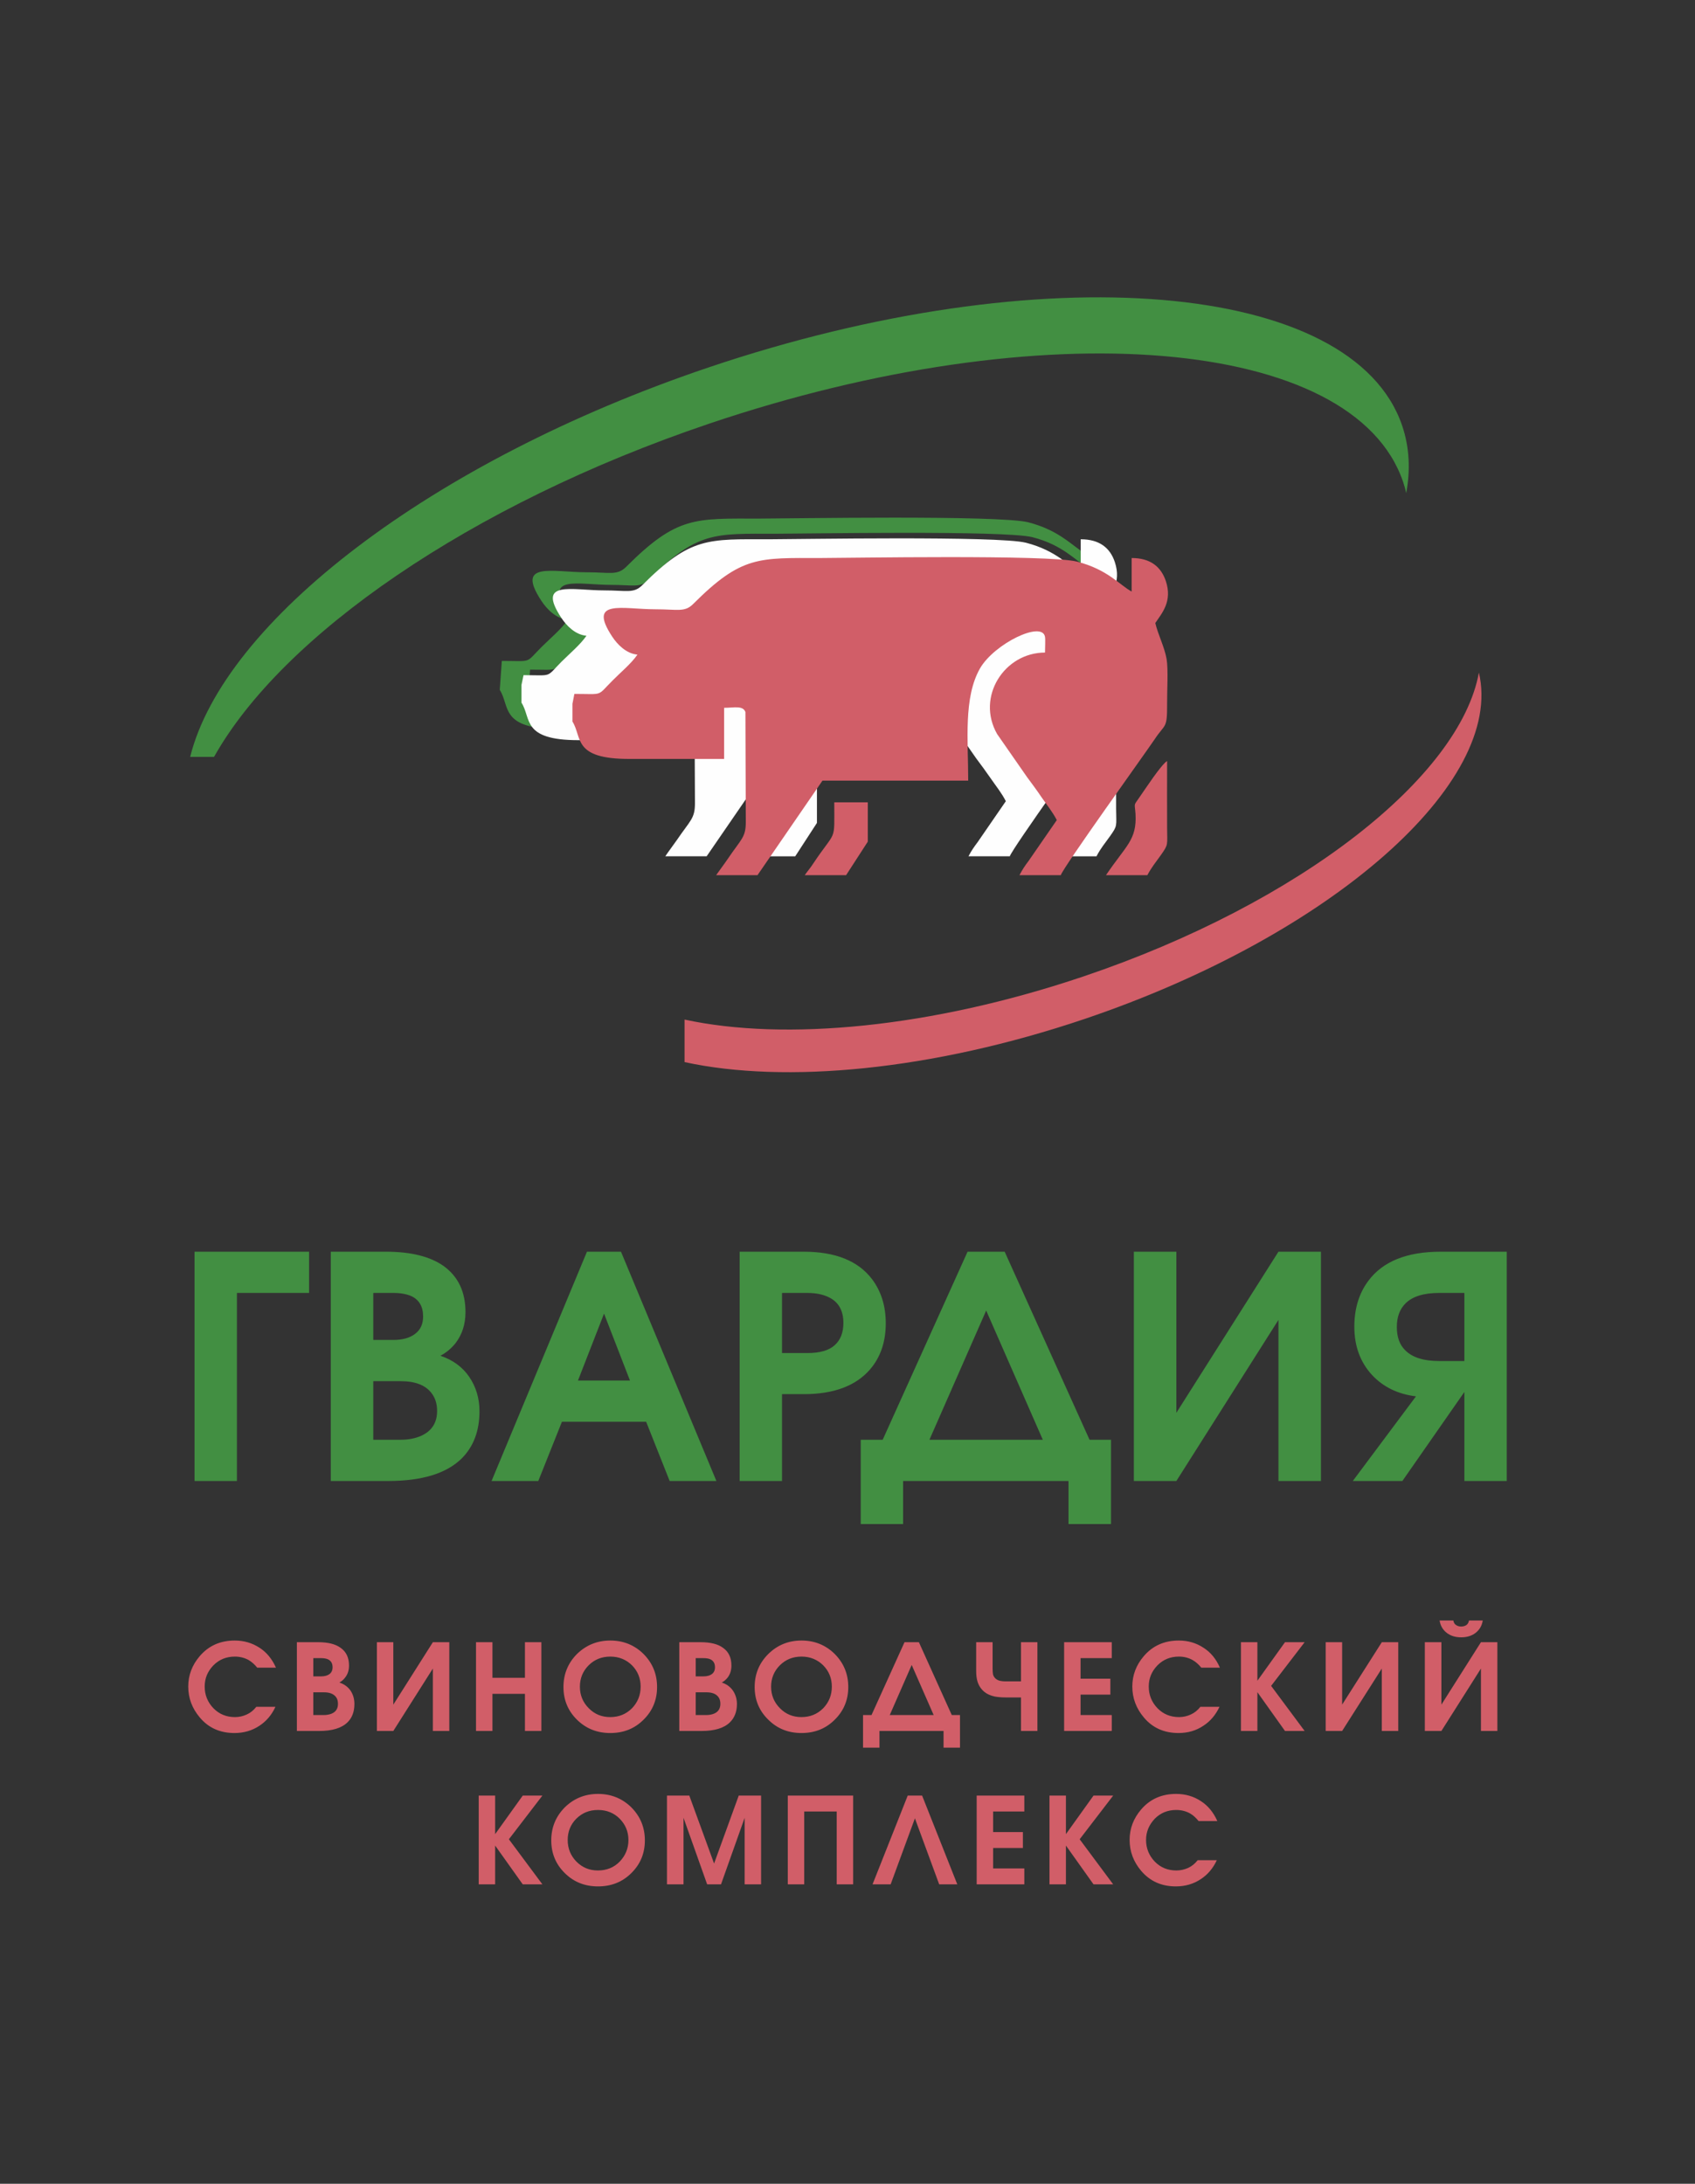
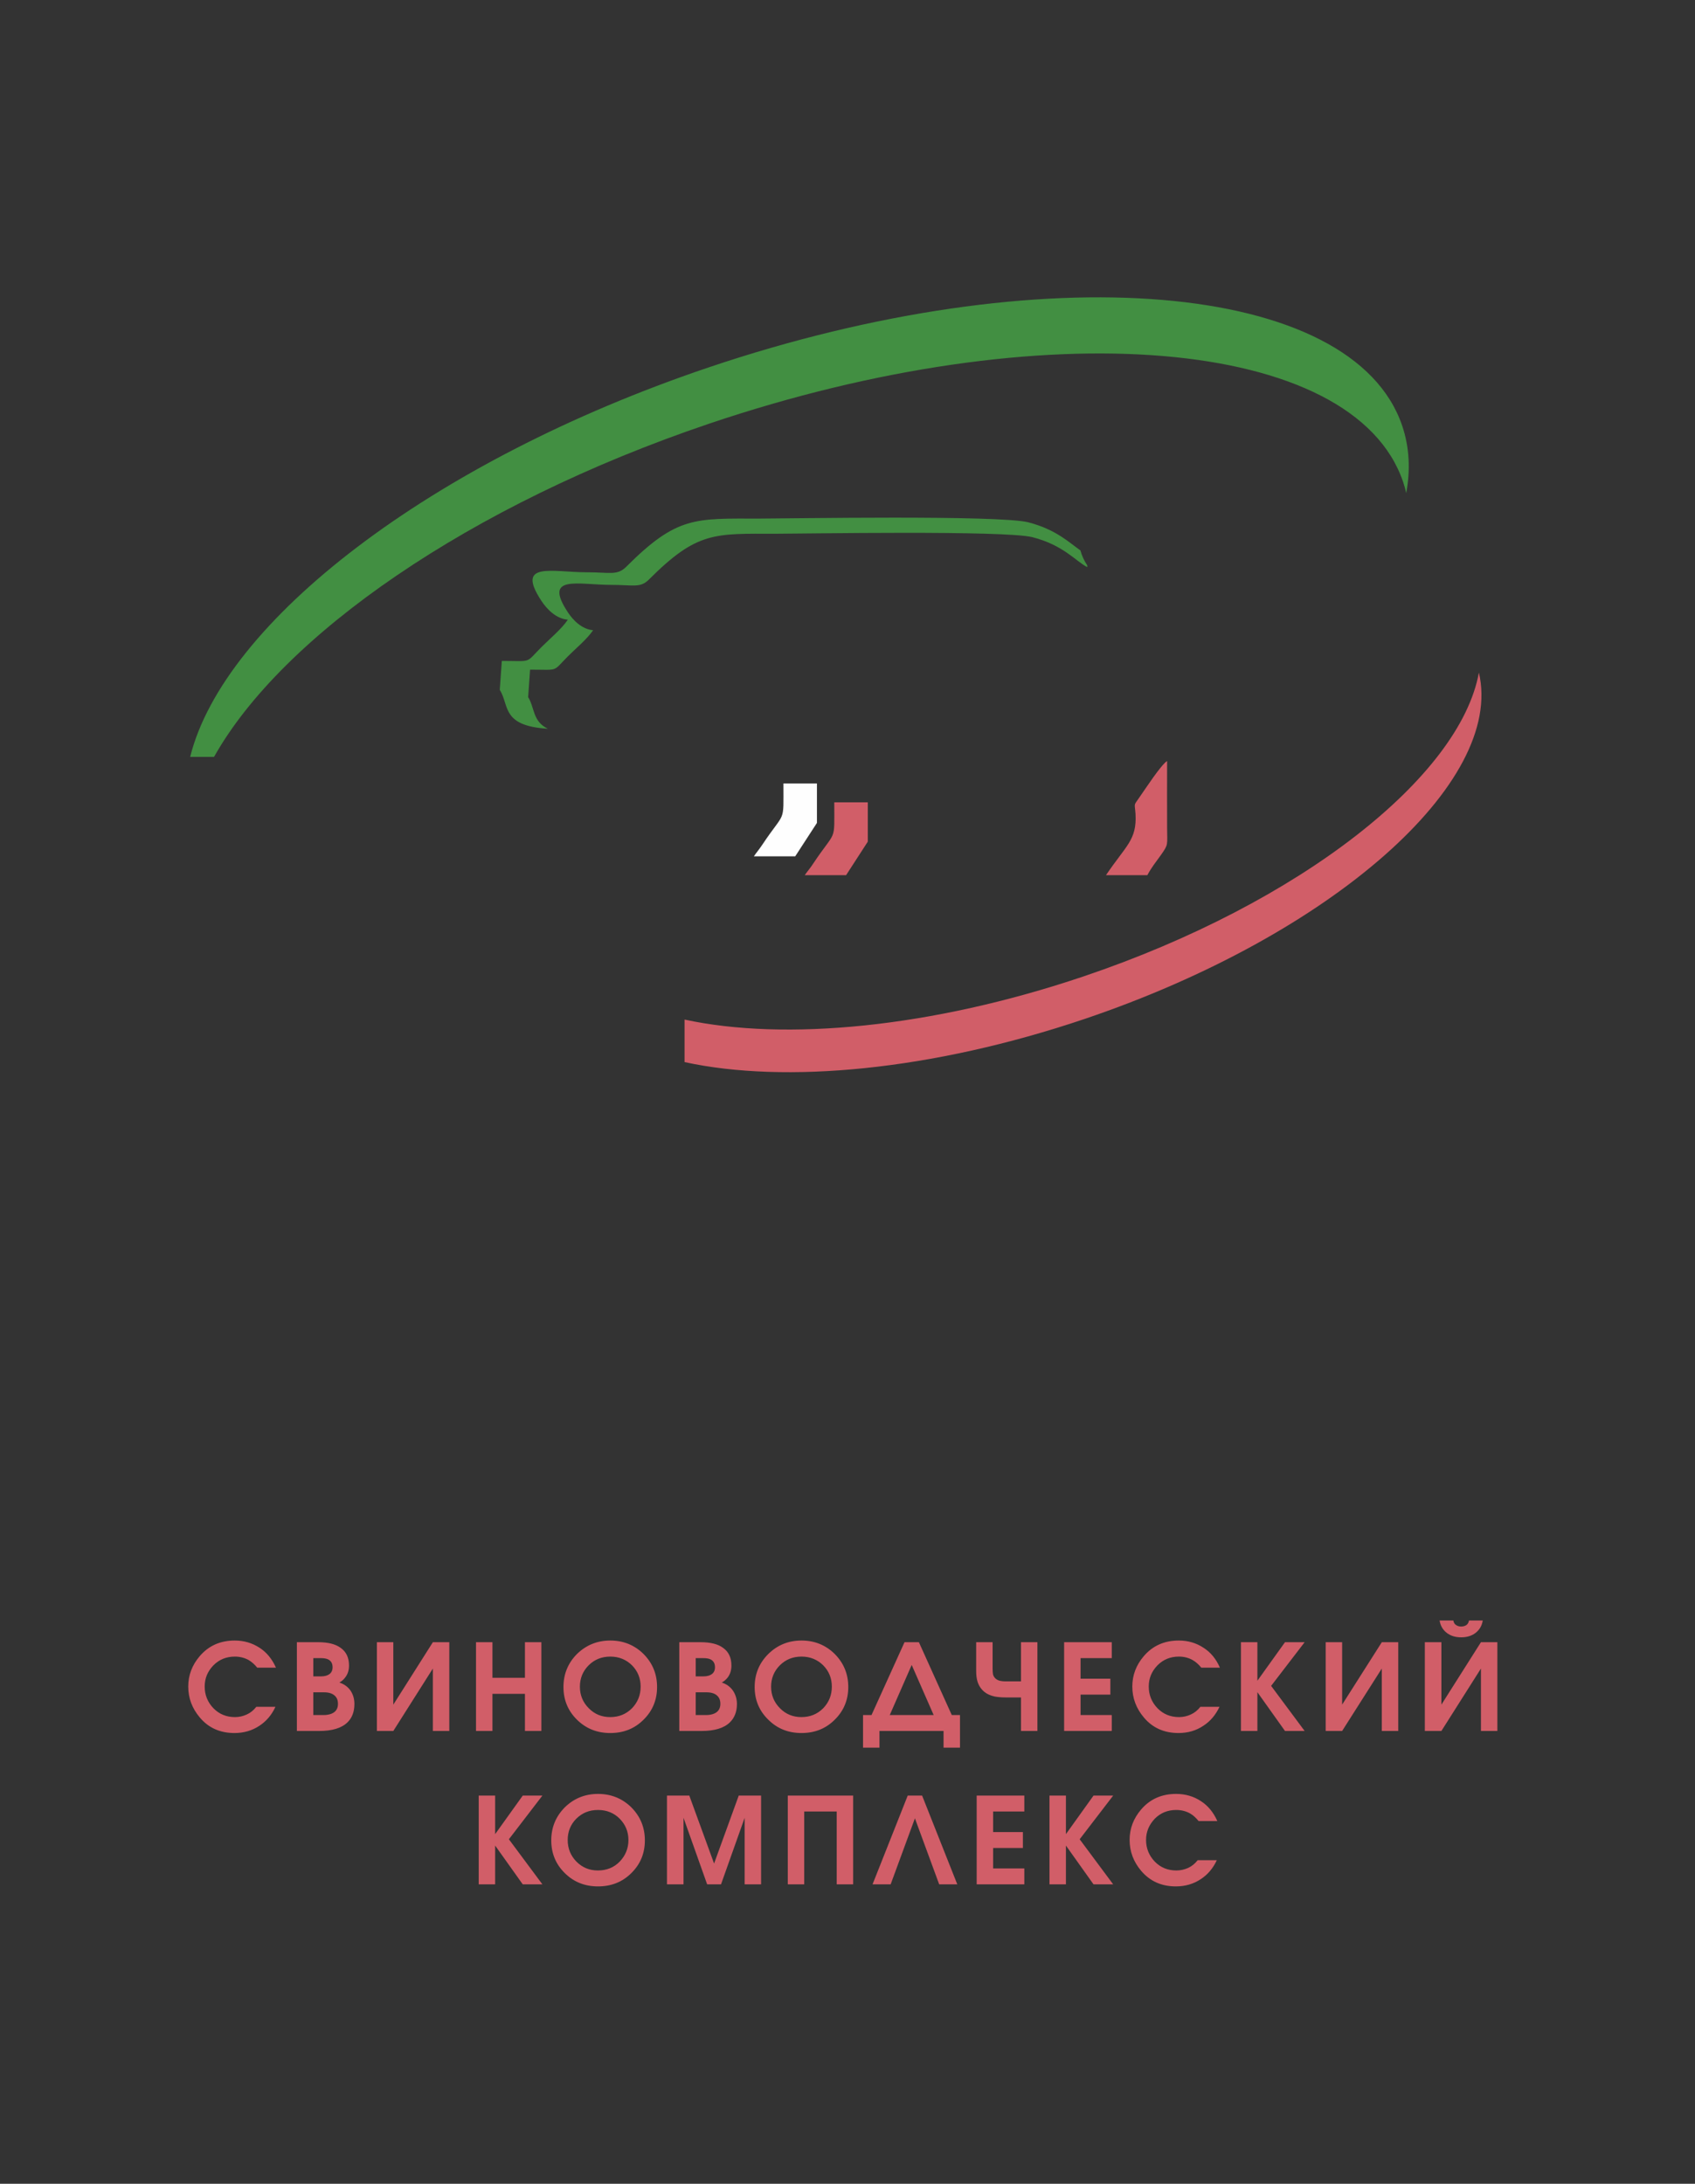
<svg xmlns="http://www.w3.org/2000/svg" xml:space="preserve" width="132px" height="170px" version="1.1" style="shape-rendering:geometricPrecision; text-rendering:geometricPrecision; image-rendering:optimizeQuality; fill-rule:evenodd; clip-rule:evenodd" viewBox="0 0 13200 17000">
  <rect x="0" y="0" width="13200" height="17000" fill="#333333" stroke="none" />
  <defs>
    <style type="text/css">
   
    .fil4 {fill:#FEFEFE}
    .fil2 {fill:#428F42}
    .fil3 {fill:#D15E68}
    .fil0 {fill:#428F42;fill-rule:nonzero}
    .fil1 {fill:#D15E68;fill-rule:nonzero}
   
  </style>
  </defs>
  <g id="Слой_x0020_1">
-     <path class="fil0" d="M2407 10065l-562 0 0 1464 -330 0 0 -1785 892 0 0 321zm1327 921c0,154 -47,277 -140,369 -119,116 -309,174 -572,174l-446 0 0 -1785 430 0c196,0 346,38 451,113 112,82 168,201 168,357 0,95 -26,176 -79,244 -31,38 -69,71 -116,96 97,33 171,87 224,164 53,78 80,167 80,268zm-439 -738c0,-76 -30,-128 -89,-157 -37,-17 -85,-26 -145,-26l-154 0 0 366 154 0c72,0 130,-15 171,-47 42,-31 63,-76 63,-136zm109 736c0,-57 -15,-103 -44,-140 -47,-61 -126,-92 -239,-92l-214 0 0 456 214 0c58,0 110,-10 155,-29 85,-37 128,-102 128,-195zm2175 545l-364 0 -183 -461 -656 0 -184 461 -364 0 743 -1785 265 0 743 1785zm-673 -782l-202 -521 -203 521 405 0zm1992 -446c0,145 -41,265 -123,360 -111,128 -283,192 -516,192l-169 0 0 676 -330 0 0 -1785 499 0c248,0 425,72 533,215 71,95 106,209 106,342zm-330 -2c0,-95 -36,-161 -109,-198 -46,-24 -104,-36 -173,-36l-196 0 0 468 196 0c98,0 169,-20 214,-61 45,-40 68,-98 68,-173zm2084 1565l-331 0 0 -335 -1288 0 0 335 -330 0 0 -656 171 0 661 -1464 289 0 661 1464 167 0 0 656zm-531 -656l-441 -1006 -442 1006 883 0zm2166 321l-331 0 0 -1254 -795 1254 -331 0 0 -1785 331 0 0 1254 795 -1254 331 0 0 1785zm1447 0l-330 0 0 -693 -483 693 -386 0 492 -659c-141,-17 -255,-73 -342,-166 -92,-100 -138,-225 -138,-376 0,-142 37,-261 109,-357 112,-151 300,-227 562,-227l516 0 0 1785zm-330 -934l0 -530 -196 0c-120,0 -208,27 -263,82 -45,45 -67,106 -67,183 0,77 21,138 65,181 55,56 143,84 265,84l196 0z" />
    <path class="fil1" d="M2149 12982l-146 0c-21,-26 -44,-46 -68,-60 -32,-17 -67,-26 -106,-26 -67,0 -123,23 -168,69 -45,47 -67,101 -67,164 0,66 23,122 68,169 45,46 101,69 168,69 32,0 63,-7 91,-20 29,-13 54,-33 75,-60l149 0c-29,63 -71,112 -124,147 -57,38 -122,57 -195,57 -112,0 -202,-40 -270,-121 -60,-71 -90,-151 -90,-241 0,-88 30,-167 89,-236 69,-81 160,-122 273,-122 72,0 136,19 193,56 56,36 98,88 128,155zm611 283c0,60 -18,108 -54,143 -46,45 -120,67 -221,67l-173 0 0 -691 166 0c76,0 134,14 175,44 44,31 65,77 65,138 0,37 -10,68 -31,94 -11,15 -26,28 -44,38 37,12 66,33 87,63 20,30 30,65 30,104zm-170 -286c0,-29 -11,-49 -34,-61 -15,-7 -33,-10 -56,-10l-60 0 0 142 60 0c28,0 50,-6 66,-18 16,-12 24,-30 24,-53zm42 285c0,-22 -5,-40 -16,-54 -19,-24 -49,-36 -93,-36l-83 0 0 177 83 0c22,0 42,-4 60,-11 33,-14 49,-40 49,-76zm867 211l-128 0 0 -486 -308 486 -128 0 0 -691 128 0 0 486 308 -486 128 0 0 691zm717 0l-128 0 0 -289 -253 0 0 289 -128 0 0 -691 128 0 0 277 253 0 0 -277 128 0 0 691zm901 -342c0,100 -35,185 -105,254 -70,70 -156,104 -259,104 -103,0 -189,-34 -260,-104 -70,-69 -105,-154 -105,-254 0,-101 35,-186 105,-257 71,-69 157,-105 260,-105 103,0 189,36 259,105 70,71 105,156 105,257zm-128 -3c0,-65 -22,-120 -67,-166 -46,-45 -102,-68 -169,-68 -68,0 -124,23 -169,68 -45,45 -68,101 -68,166 0,66 23,122 69,168 45,46 101,69 167,69 68,0 124,-23 170,-69 45,-47 67,-103 67,-168zm750 135c0,60 -19,108 -55,143 -46,45 -120,67 -221,67l-173 0 0 -691 166 0c76,0 135,14 175,44 44,31 65,77 65,138 0,37 -10,68 -30,94 -12,15 -27,28 -45,38 37,12 66,33 87,63 20,30 31,65 31,104zm-171 -286c0,-29 -11,-49 -34,-61 -14,-7 -33,-10 -56,-10l-60 0 0 142 60 0c28,0 50,-6 66,-18 16,-12 24,-30 24,-53zm42 285c0,-22 -5,-40 -16,-54 -18,-24 -49,-36 -93,-36l-83 0 0 177 83 0c23,0 43,-4 60,-11 33,-14 49,-40 49,-76zm996 -131c0,100 -35,185 -105,254 -70,70 -156,104 -259,104 -103,0 -189,-34 -259,-104 -71,-69 -106,-154 -106,-254 0,-101 35,-186 106,-257 70,-69 156,-105 259,-105 103,0 189,36 259,105 70,71 105,156 105,257zm-128 -3c0,-65 -22,-120 -67,-166 -46,-45 -102,-68 -169,-68 -68,0 -124,23 -169,68 -45,45 -68,101 -68,166 0,66 23,122 69,168 45,46 101,69 167,69 68,0 124,-23 170,-69 45,-47 67,-103 67,-168zm998 475l-128 0 0 -130 -499 0 0 130 -128 0 0 -254 66 0 257 -567 112 0 256 567 64 0 0 254zm-205 -254l-171 -390 -171 390 342 0zm808 124l-128 0 0 -261 -118 0c-36,0 -64,-3 -86,-7 -33,-7 -60,-19 -82,-37 -25,-21 -43,-48 -53,-81 -7,-23 -10,-51 -10,-84l0 -221 128 0 0 204c0,19 1,34 3,46 3,12 9,23 21,34 10,8 21,14 35,17 14,3 29,4 43,4l119 0 0 -305 128 0 0 691zm579 0l-371 0 0 -691 371 0 0 124 -243 0 0 160 232 0 0 124 -232 0 0 159 243 0 0 124zm842 -493l-145 0c-21,-26 -44,-46 -69,-60 -31,-17 -66,-26 -105,-26 -67,0 -123,23 -168,69 -45,47 -67,101 -67,164 0,66 23,122 68,169 45,46 101,69 168,69 32,0 63,-7 91,-20 29,-13 54,-33 75,-60l149 0c-30,63 -71,112 -125,147 -56,38 -121,57 -194,57 -112,0 -202,-40 -270,-121 -60,-71 -90,-151 -90,-241 0,-88 30,-167 89,-236 69,-81 160,-122 273,-122 72,0 136,19 192,56 57,36 99,88 128,155zm660 493l-153 0 -215 -302 0 302 -128 0 0 -691 128 0 0 300 215 -300 153 0 -261 340 261 351zm729 0l-128 0 0 -486 -309 486 -128 0 0 -691 128 0 0 486 309 -486 128 0 0 691zm658 -860c-6,39 -24,71 -54,95 -30,24 -68,36 -114,36 -46,0 -84,-12 -114,-36 -30,-24 -48,-56 -54,-95l107 0c3,16 9,28 21,35 11,8 24,12 40,12 15,0 29,-4 40,-11 11,-8 18,-19 21,-36l107 0zm114 860l-128 0 0 -486 -308 486 -129 0 0 -691 129 0 0 486 308 -486 128 0 0 691zm-7437 1194l-153 0 -215 -302 0 302 -128 0 0 -691 128 0 0 300 215 -300 153 0 -261 340 261 351zm798 -342c0,100 -35,185 -105,254 -70,70 -157,104 -260,104 -102,0 -189,-34 -259,-104 -70,-69 -105,-154 -105,-254 0,-101 35,-186 105,-257 70,-69 157,-105 259,-105 103,0 190,36 260,105 70,71 105,156 105,257zm-128 -3c0,-65 -23,-120 -68,-166 -45,-45 -101,-68 -169,-68 -68,0 -124,23 -169,68 -45,45 -67,101 -67,166 0,66 23,122 68,168 46,46 101,69 167,69 68,0 125,-23 170,-69 45,-47 68,-103 68,-168zm1033 345l-128 0 0 -518 -184 518 -108 0 -184 -518 0 518 -129 0 0 -691 174 0 193 529 192 -529 174 0 0 691zm717 0l-128 0 0 -567 -253 0 0 567 -128 0 0 -691 509 0 0 691zm811 0l-141 0 -189 -514 -189 514 -141 0 274 -691 112 0 274 691zm522 0l-371 0 0 -691 371 0 0 124 -243 0 0 160 232 0 0 124 -232 0 0 159 243 0 0 124zm692 0l-153 0 -215 -302 0 302 -128 0 0 -691 128 0 0 300 215 -300 153 0 -261 340 261 351zm811 -493l-146 0c-21,-26 -43,-46 -68,-60 -31,-17 -67,-26 -106,-26 -67,0 -123,23 -168,69 -44,47 -67,101 -67,164 0,66 23,122 68,169 45,46 101,69 168,69 32,0 63,-7 92,-20 28,-13 53,-33 74,-60l149 0c-29,63 -71,112 -124,147 -57,38 -122,57 -195,57 -111,0 -201,-40 -270,-121 -60,-71 -90,-151 -90,-241 0,-88 30,-167 89,-236 69,-81 160,-122 273,-122 72,0 137,19 193,56 56,36 98,88 128,155z" />
    <path class="fil2" d="M5516 2861c2603,-879 5022,-676 5404,454 56,166 65,342 31,524 -6,-29 -14,-58 -24,-87 -382,-1130 -2801,-1333 -5404,-454 -1871,632 -3327,1651 -3856,2594l-186 0c261,-1050 1870,-2300 4035,-3031z" />
    <path class="fil3" d="M8447 7932c-1193,403 -2335,506 -3116,336l0 -331c781,169 1920,65 3110,-337 1687,-570 2929,-1554 3076,-2364 202,855 -1145,2045 -3070,2696z" />
    <path class="fil2" d="M3892 5370l16 -225c242,0 179,22 309,-108 65,-65 158,-142 205,-213 -92,-7 -165,-84 -206,-147 -204,-310 85,-222 351,-222 184,0 240,27 310,-43 396,-396 535,-375 1039,-375 217,0 1865,-29 2092,29 217,56 320,159 406,219 11,41 29,80 53,116l0 14c-92,-48 -185,-171 -426,-233 -216,-55 -1789,-27 -1996,-27 -481,0 -614,-21 -992,357 -67,67 -121,41 -296,41 -254,0 -530,-83 -335,213 39,60 109,133 197,140 -46,68 -134,141 -196,203 -124,124 -64,104 -295,104l-15 214c52,83 33,187 153,246 -364,-22 -298,-183 -374,-303z" />
    <g id="_386633064">
-       <path class="fil4" d="M4061 5470l0 -138 16 -76c231,0 171,21 295,-104 62,-62 150,-136 195,-203 -87,-7 -157,-80 -196,-140 -195,-296 81,-213 335,-213 175,0 229,26 296,-41 378,-378 511,-357 992,-357 207,0 1780,-28 1996,27 241,62 334,185 426,233l0 -260c145,0 229,66 266,178 53,160 -31,251 -82,328 21,90 73,186 89,279 13,83 2,256 3,349 2,199 -15,153 -95,273 -74,110 -718,1005 -733,1061l-322 0c25,-47 40,-68 72,-111l219 -318c-34,-66 -72,-111 -116,-175 -40,-58 -75,-105 -116,-160l-233 -334c-165,-291 58,-634 373,-634 0,-28 4,-102 0,-124 -22,-126 -395,54 -505,247 -131,227 -93,559 -93,873l-1134 0 -506 736 -322 0c30,-45 57,-79 89,-125 106,-156 142,-168 142,-288l-4 -857c-19,-53 -89,-33 -166,-33l0 399c-245,0 -491,-1 -736,0 -446,0 -366,-169 -445,-292z" />
-       <path class="fil4" d="M8217 6666c155,-231 241,-273 229,-476 -5,-87 -17,-62 27,-125 54,-77 171,-256 219,-288 0,174 -1,348 0,521 1,137 12,127 -48,212 -42,59 -71,91 -105,156l-322 0z" />
      <path class="fil4" d="M6193 6666l-322 0c21,-31 40,-52 64,-88 183,-275 166,-157 166,-479l261 0 0 307 -169 260z" />
    </g>
    <g id="_386632416">
-       <path class="fil3" d="M4458 5617l0 -138 15 -77c231,0 172,21 296,-103 61,-62 150,-136 195,-203 -88,-8 -157,-80 -197,-141 -194,-295 81,-212 335,-212 176,0 230,25 296,-41 378,-378 511,-358 992,-358 208,0 1781,-28 1997,28 240,61 334,184 426,233l0 -261c145,0 228,67 266,179 53,159 -31,251 -82,327 21,90 72,187 88,280 14,82 3,256 4,349 1,199 -15,152 -95,273 -74,110 -718,1005 -733,1061l-322 0c25,-47 39,-68 72,-112l219 -317c-35,-66 -73,-112 -117,-175 -39,-58 -75,-106 -115,-160l-233 -335c-165,-290 57,-634 373,-634 0,-27 4,-101 0,-123 -23,-127 -395,54 -506,246 -130,228 -92,559 -92,874l-1135 0 -506 736 -322 0c31,-45 58,-79 90,-126 105,-156 141,-167 141,-287l-3 -857c-19,-53 -89,-33 -166,-33l0 398c-246,0 -491,0 -736,0 -446,1 -367,-168 -445,-291z" />
      <path class="fil3" d="M8613 6813c156,-232 241,-273 230,-476 -6,-87 -17,-62 27,-125 54,-77 170,-256 219,-288 0,173 -1,347 0,521 1,136 11,127 -49,212 -42,59 -70,91 -105,156l-322 0z" />
      <path class="fil3" d="M6589 6813l-322 0c22,-32 41,-52 65,-89 183,-275 165,-156 165,-478l261 0 0 306 -169 261z" />
    </g>
  </g>
</svg>